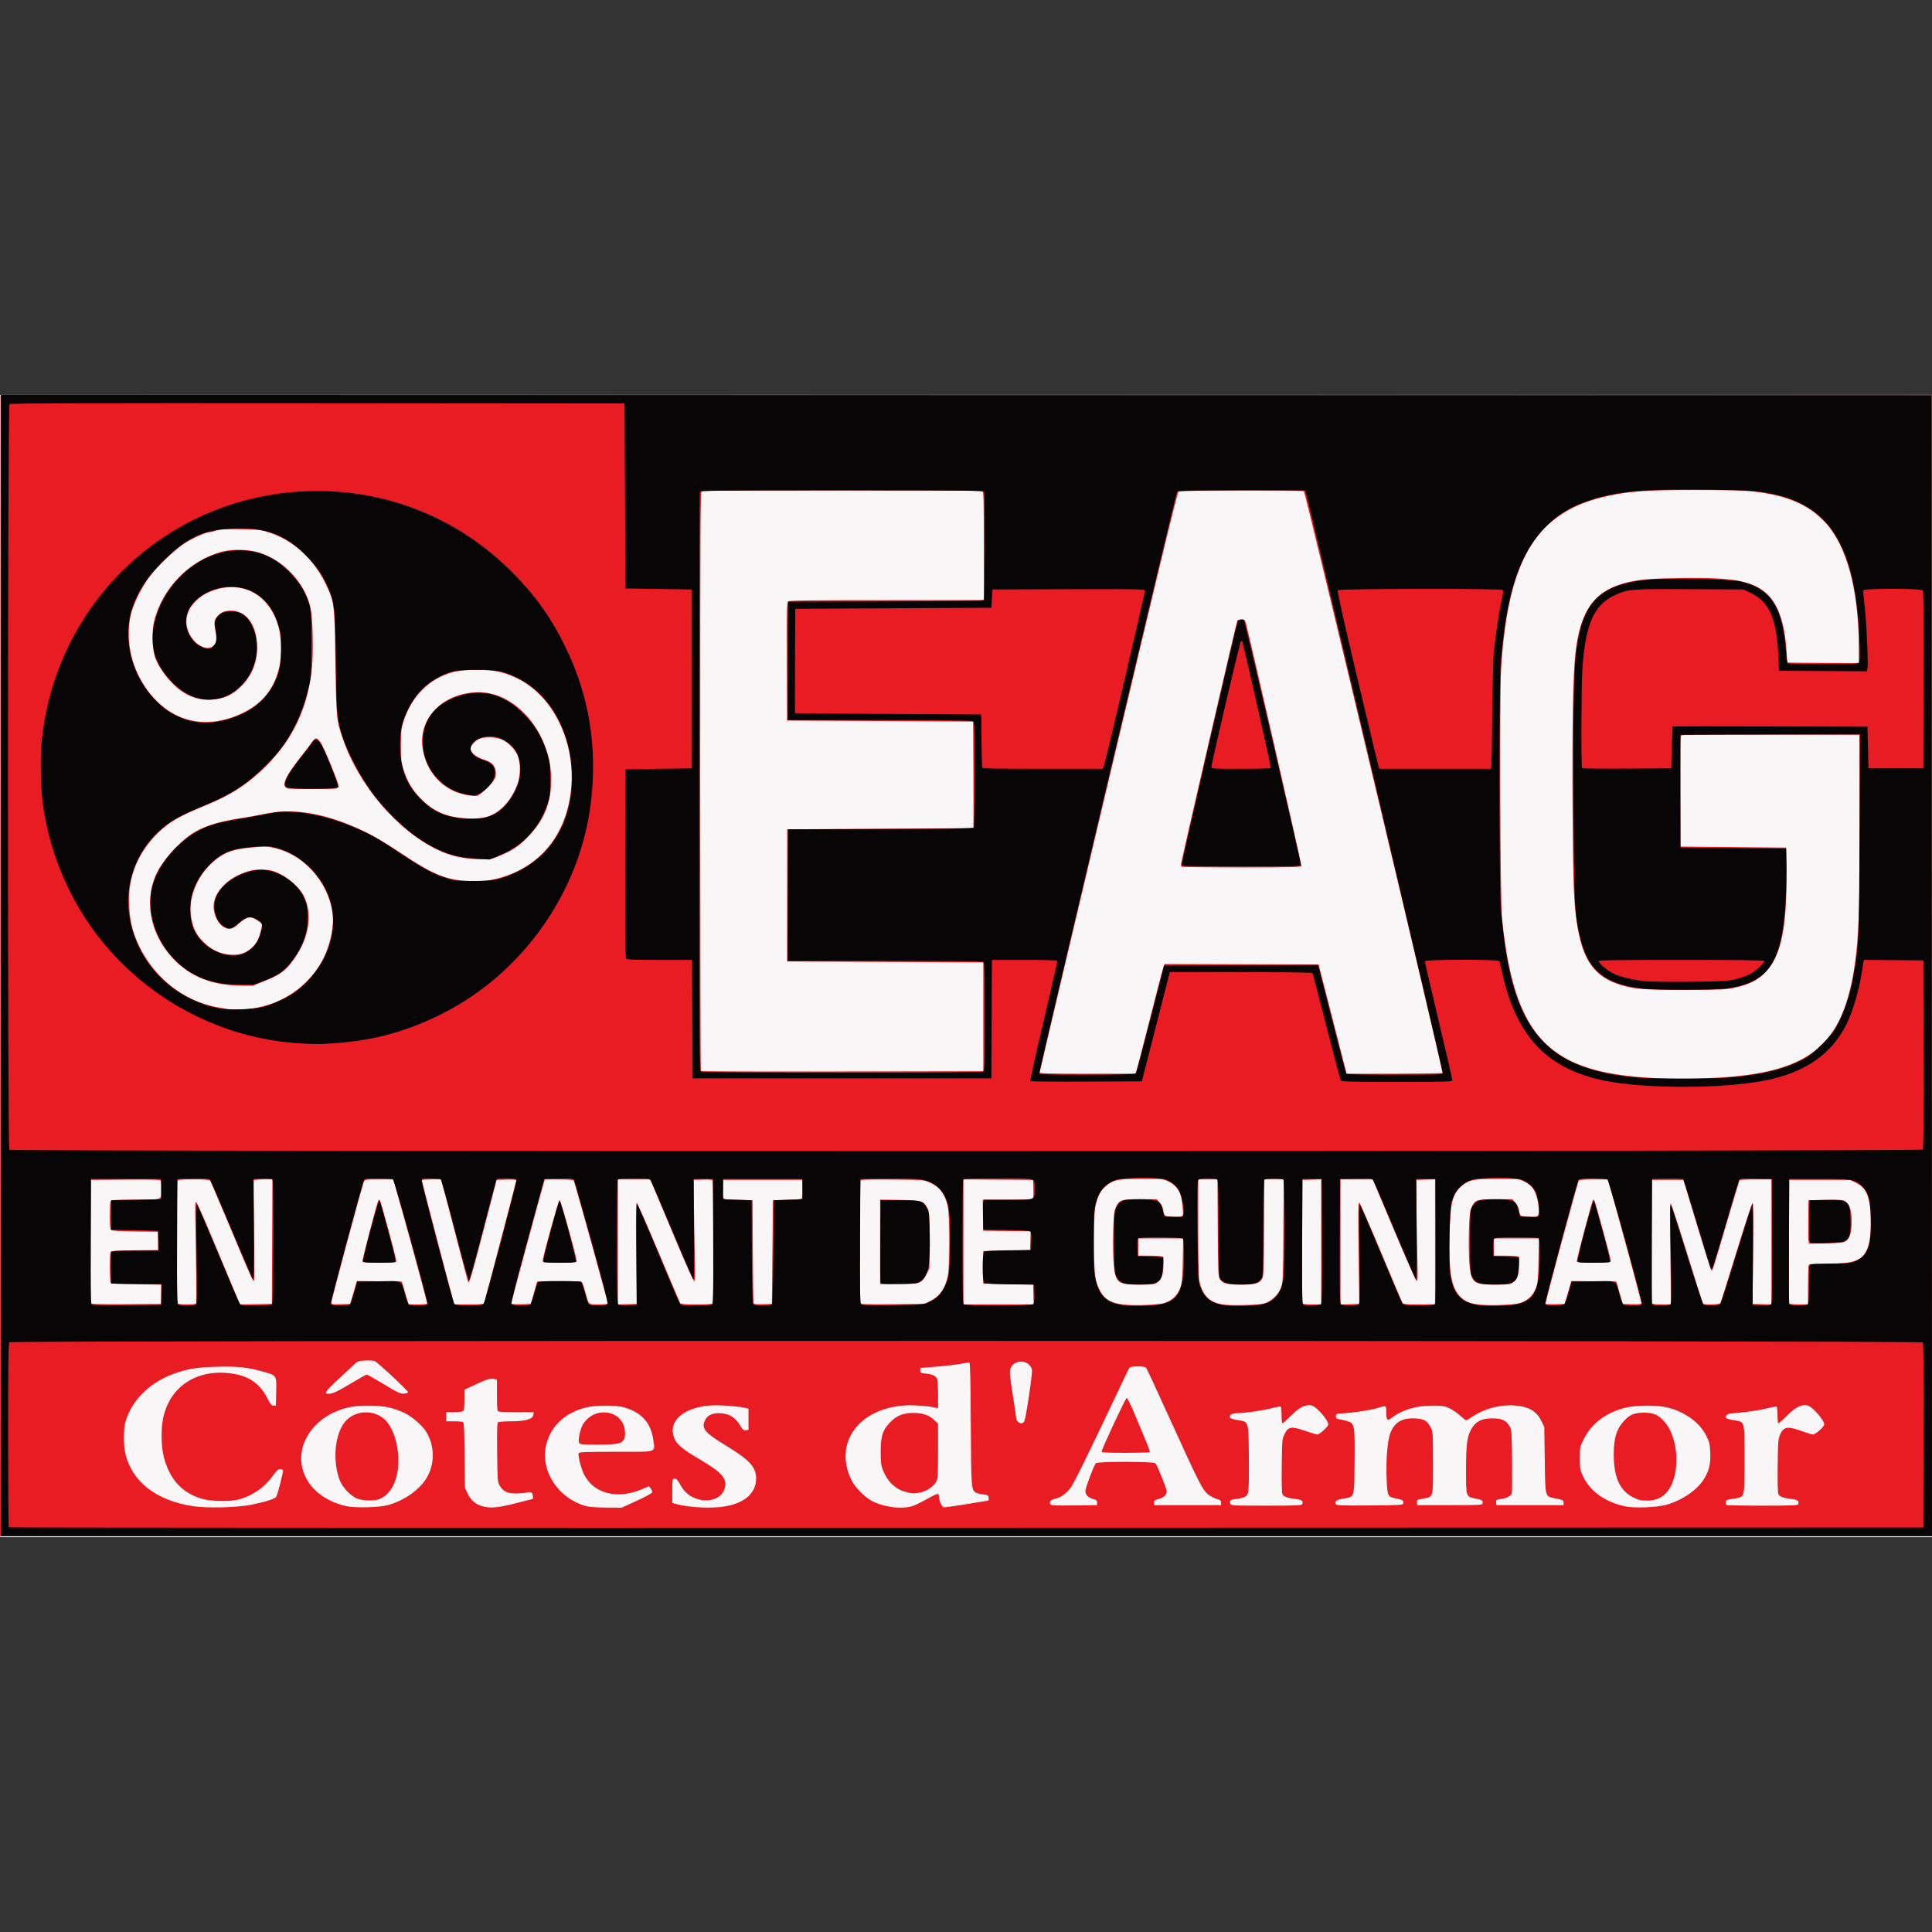
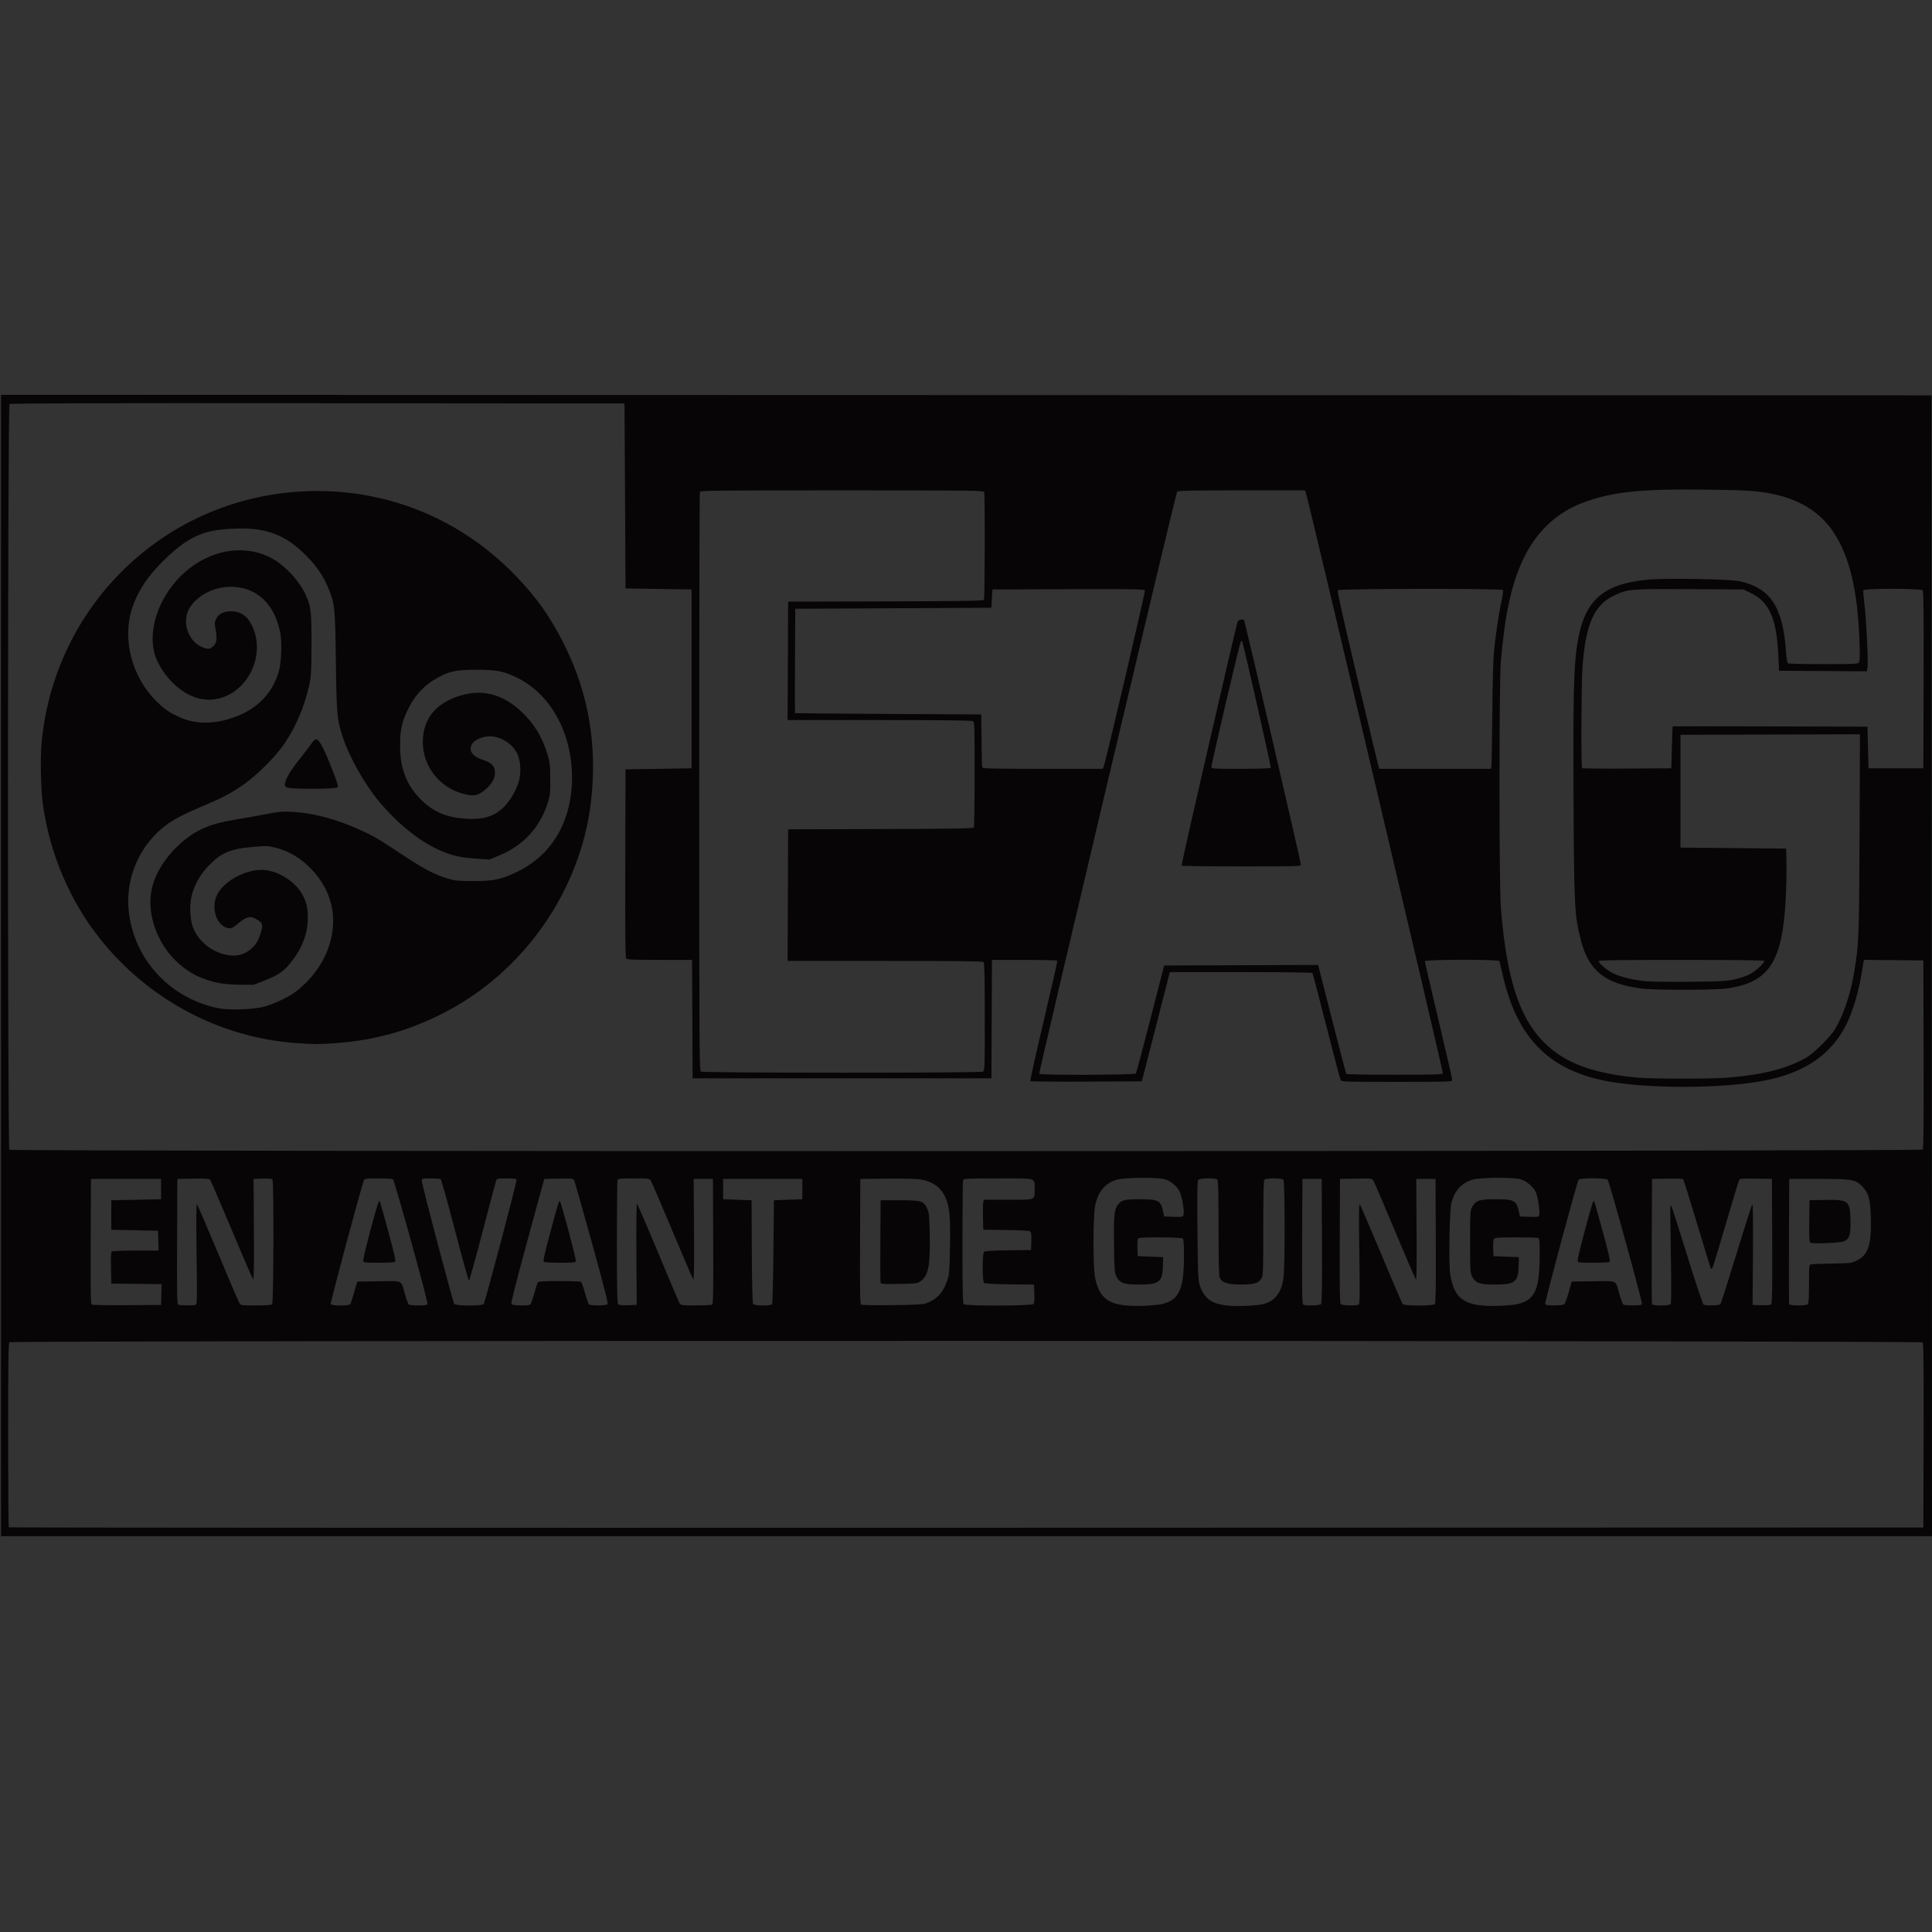
<svg xmlns="http://www.w3.org/2000/svg" id="svg6311" version="1.1" viewBox="0 0 670.632 670.632" height="670.632mm" width="670.632mm">
  <rect x="0" y="0" width="670.632" height="670.632" fill="#333333" stroke="none" />
  <defs id="defs6305" />
  <g transform="translate(176.566,316.734)" id="layer1">
    <g transform="translate(41.577,-165.025)" id="g6324">
-       <path id="path6330" d="M -218.143,183.607 V -14.654 H 117.173 452.488 V 183.607 381.868 H 117.173 -218.143 Z" style="fill:#f8f6f6;stroke-width:0.353" />
-       <path id="path6328" d="m -218.055,183.519 0.088,-197.997 335.227,-0.088 335.227,-0.088 V 183.431 381.515 H 117.172 -218.143 Z m 87.147,187.092 c 5.125,-1.034 8.289,-2.047 8.675,-2.778 0.571,-1.082 2.54,-8.922 2.327,-9.266 -0.114,-0.184 -0.58,-0.335 -1.037,-0.335 -0.618,0 -1.244,0.579 -2.444,2.262 -2.964,4.153 -7.394,7.192 -12.206,8.372 -2.724,0.668 -9.144,0.56 -11.994,-0.202 -5.511,-1.473 -9.531,-4.757 -11.925,-9.74 -1.793,-3.733 -2.541,-7.341 -2.533,-12.23 0.008,-4.752 0.674,-7.993 2.341,-11.392 3.483,-7.101 10.91,-11.047 19.702,-10.47 7.375,0.484 11.752,3.107 14.621,8.76 1.086,2.14 1.463,2.591 2.166,2.591 h 0.851 l 0.098,-4.787 c 0.116,-5.7 0.165,-5.619 -4.121,-6.865 -5.57,-1.619 -9.385,-2.038 -16.564,-1.819 -6.66,0.204 -9.331,0.603 -13.808,2.063 -8.923,2.91 -15.583,9.26 -17.814,16.984 -0.751,2.601 -0.754,8.441 -0.005,11.358 2.485,9.68 10.593,15.941 23.287,17.982 4.765,0.766 15.431,0.511 20.384,-0.488 z m 47.35,0.144 c 5.65,-1.538 11.004,-5.272 13.479,-9.4 2.818,-4.7 2.89,-10.611 0.19,-15.571 -1.241,-2.28 -4.807,-5.517 -7.579,-6.881 -4,-1.967 -7.293,-2.679 -12.439,-2.688 -4.954,-0.009 -7.531,0.414 -11.113,1.821 -8.44,3.316 -13.654,11.186 -12.405,18.724 1.172,7.071 7.02,12.461 15.58,14.36 2.988,0.663 11.29,0.451 14.287,-0.365 z m -10.405,-2.202 c -2.297,-0.811 -5.327,-3.959 -6.292,-6.539 -2.51,-6.708 -1.677,-15.867 1.833,-20.15 3.23,-3.942 9.609,-4.455 13.542,-1.088 2.994,2.563 5.01,8.372 5.021,14.472 0.013,6.688 -2.428,11.659 -6.576,13.392 -1.63,0.681 -5.476,0.637 -7.527,-0.087 z m 54.855,1.545 5.997,-1.521 -0.074,-0.998 c -0.096,-1.293 -0.586,-1.563 -2.166,-1.196 -0.708,0.165 -2.415,0.303 -3.793,0.308 -2.893,0.01 -4.366,-0.732 -5.589,-2.815 -0.678,-1.154 -0.732,-1.888 -0.833,-11.431 -0.086,-8.104 -0.014,-10.257 0.353,-10.49 0.254,-0.161 2.287,-0.295 4.518,-0.298 4.976,-0.007 7.513,-0.752 7.696,-2.26 l 0.112,-0.92 h -5.815 c -3.198,0 -6.067,-0.096 -6.373,-0.214 -0.475,-0.182 -0.558,-1.018 -0.558,-5.638 v -5.424 l -0.895,-0.225 c -1.338,-0.336 -2.434,-0.015 -6.602,1.933 l -3.792,1.772 v 3.474 c 0,2.232 -0.151,3.626 -0.423,3.898 -0.257,0.257 -1.505,0.423 -3.175,0.423 h -2.752 v 1.587 1.587 l 2.734,0.005 c 1.504,0.004 2.922,0.125 3.152,0.271 0.304,0.193 0.448,3.342 0.529,11.548 l 0.111,11.282 0.928,1.978 c 1.081,2.305 2.8,3.767 5.183,4.409 2.853,0.768 5.211,0.554 11.529,-1.048 z m 42.003,-0.858 c 3.076,-1.401 5.309,-2.624 5.37,-2.941 0.058,-0.299 -0.181,-0.896 -0.53,-1.327 l -0.635,-0.784 -2.481,1.056 c -8.361,3.558 -16.435,1.581 -19.871,-4.865 -1.138,-2.135 -2.355,-6.777 -2.012,-7.671 0.147,-0.384 2.583,-0.473 12.88,-0.473 14.729,0 13.583,0.339 13.055,-3.861 -0.76,-6.052 -3.92,-9.685 -10.033,-11.534 -2.812,-0.851 -9.897,-0.852 -13.37,-0.003 -7.66,1.873 -12.88,7.119 -14.038,14.108 -1.433,8.648 4.82,17.623 14.041,20.155 1.058,0.291 3.782,0.486 7.042,0.505 l 5.316,0.031 z m -19.934,-19.978 c -0.495,-0.596 -0.065,-3.427 0.877,-5.783 0.848,-2.118 3.296,-4.158 5.614,-4.677 5.113,-1.144 9.364,2.006 9.364,6.94 0,3.533 -1.157,4.019 -9.57,4.022 -4.657,0 -5.952,-0.102 -6.284,-0.502 z m 51.013,21.85 c 6.674,-1.272 10.35,-4.705 10.35,-9.668 0,-3.888 -2.339,-6.434 -10.407,-11.328 -7.297,-4.427 -8.575,-5.902 -7.447,-8.601 0.744,-1.78 2.389,-2.681 4.901,-2.683 3.412,-0.004 5.705,1.367 7.561,4.516 0.74,1.256 1.055,1.5 1.821,1.411 l 0.925,-0.107 v -3.679 -3.679 l -1.002,-0.268 c -2.202,-0.589 -9.323,-1.098 -12.257,-0.877 -9.716,0.733 -15.046,5.779 -12.358,11.697 0.905,1.992 2.933,3.623 8.86,7.125 7.964,4.705 9.687,6.887 8.302,10.513 -1.124,2.943 -5.132,4.35 -9.102,3.196 -2.747,-0.799 -4.753,-2.438 -6.095,-4.98 -0.89,-1.686 -1.288,-2.115 -1.962,-2.115 -0.845,0 -0.846,0.004 -0.846,4.208 v 4.208 l 1.058,0.296 c 4.841,1.353 12.921,1.726 17.696,0.816 z m 65.105,-0.206 c 1.026,-0.403 3.252,-1.525 4.947,-2.493 1.695,-0.968 3.243,-1.661 3.44,-1.54 0.197,0.122 0.358,0.614 0.358,1.093 0,1.171 0.909,3.284 1.512,3.516 0.267,0.103 3.833,-0.376 7.924,-1.063 4.091,-0.687 7.541,-1.25 7.668,-1.25 0.126,0 0.179,-0.437 0.118,-0.97 -0.102,-0.884 -0.269,-0.987 -1.876,-1.16 -0.97,-0.104 -2.104,-0.379 -2.521,-0.61 -1.651,-0.917 -1.688,-1.403 -1.81,-23.983 -0.083,-15.403 -0.224,-21.255 -0.51,-21.255 -0.218,0 -1.682,0.241 -3.254,0.536 -1.572,0.295 -5.315,0.731 -8.318,0.97 l -5.459,0.434 v 0.882 c 0,0.811 0.156,0.897 1.94,1.069 2.166,0.209 3.335,0.734 3.872,1.738 0.198,0.371 0.361,2.846 0.361,5.501 v 4.827 l -0.794,-0.214 c -2.136,-0.577 -7.498,-0.989 -10.495,-0.806 -16.301,0.994 -25.023,13.033 -18.783,25.923 1.174,2.424 4.539,5.876 7.036,7.217 4.28,2.298 11.038,3.054 14.644,1.638 z m -2.897,-4.773 c -3.557,-0.954 -6.249,-3.532 -7.823,-7.493 -0.673,-1.693 -0.793,-2.659 -0.793,-6.404 0,-5.523 0.715,-7.667 3.478,-10.43 2.23,-2.23 4.529,-3.093 8.119,-3.048 3.125,0.039 5.29,0.799 6.984,2.453 l 1.323,1.291 -10e-4,9.542 c -0.001,8.86 -0.051,9.623 -0.694,10.677 -0.982,1.611 -3.277,3.159 -5.337,3.601 -2.223,0.477 -2.86,0.454 -5.256,-0.189 z m 264.221,4.461 c 5.661,-1.644 10.843,-5.277 13.108,-9.191 1.681,-2.904 2.164,-5.014 2.012,-8.788 -0.122,-3.028 -0.278,-3.717 -1.319,-5.833 -2.315,-4.702 -7.386,-8.405 -13.615,-9.944 -3.429,-0.847 -10.361,-0.846 -14.111,0.002 -6.828,1.544 -12.149,5.475 -14.85,10.968 -1.35,2.747 -1.378,2.883 -1.378,6.703 0,3.636 0.074,4.053 1.097,6.192 2.534,5.295 7.399,8.815 14.425,10.435 3.209,0.74 11.24,0.442 14.631,-0.543 z m -11.574,-2.51 c -4.728,-2.363 -6.844,-7.052 -6.807,-15.087 0.025,-5.547 0.958,-8.598 3.482,-11.392 2.035,-2.253 3.664,-2.94 6.971,-2.94 3.333,0 4.935,0.686 7.037,3.012 5.455,6.038 5.744,19.771 0.526,24.989 -1.786,1.786 -3.619,2.485 -6.537,2.494 -2.096,0.006 -2.853,-0.168 -4.673,-1.077 z m -186.148,1.802 c 0,-0.7 -0.252,-0.942 -1.288,-1.235 -1.824,-0.516 -2.769,-1.487 -2.769,-2.844 0,-1.058 2.852,-8.62 3.622,-9.603 0.508,-0.649 20.119,-0.636 20.659,0.014 0.749,0.902 3.942,8.802 3.942,9.752 0,1.238 -1.07,2.215 -2.941,2.686 -1.223,0.308 -1.468,0.514 -1.468,1.235 v 0.865 h 11.642 11.642 v -0.87 c 0,-0.732 -0.257,-0.943 -1.617,-1.327 -0.889,-0.251 -2.293,-1.036 -3.12,-1.743 -1.798,-1.539 -3.259,-4.466 -13.789,-27.633 -3.925,-8.634 -7.295,-15.897 -7.489,-16.14 -0.224,-0.28 -1.289,-0.441 -2.913,-0.441 -1.635,0 -2.68,0.159 -2.892,0.441 -0.183,0.243 -2.607,5.283 -5.388,11.201 -2.78,5.918 -7.237,15.215 -9.904,20.659 -4.387,8.958 -5.02,10.054 -6.648,11.518 -1.277,1.148 -2.321,1.743 -3.592,2.048 -1.808,0.434 -2.338,0.958 -1.961,1.941 0.177,0.461 1.321,0.523 8.24,0.441 l 8.034,-0.095 v -0.871 z m 1.587,-17.735 c 0,-0.841 8.294,-18.601 8.69,-18.607 0.22,-0.003 1.287,2.098 2.372,4.668 4.838,11.462 5.796,13.859 5.642,14.109 -0.091,0.147 -3.886,0.267 -8.434,0.267 -6.345,0 -8.269,-0.102 -8.269,-0.438 z m 69.625,18.253 c 0.412,-1.073 -0.167,-1.542 -2.185,-1.77 -2.804,-0.317 -4.236,-0.818 -4.673,-1.635 -0.247,-0.462 -0.337,-3.863 -0.262,-9.938 0.111,-9.034 0.133,-9.274 0.996,-10.999 1.299,-2.598 2.298,-2.754 7.081,-1.102 2.037,0.703 3.953,1.279 4.259,1.279 0.803,0 3.83,-2.77 3.83,-3.505 0,-1.475 -4.143,-6.22 -5.736,-6.57 -2.155,-0.473 -4.122,0.479 -7.095,3.433 -1.527,1.518 -2.916,2.76 -3.087,2.76 -0.171,0 -0.31,-1.261 -0.31,-2.801 0,-1.541 -0.149,-2.893 -0.331,-3.006 -0.182,-0.112 -1.492,0.118 -2.91,0.513 -2.853,0.793 -9.607,1.767 -12.256,1.767 -1.764,0 -2.738,0.621 -2.391,1.525 0.105,0.273 1.204,0.645 2.573,0.872 4.039,0.669 3.831,-0.005 3.96,12.87 0.072,7.178 -0.023,11.467 -0.271,12.313 -0.416,1.416 -1.148,1.792 -4.328,2.222 -1.84,0.249 -2.192,0.551 -1.859,1.599 0.217,0.684 0.551,0.702 12.509,0.702 10.595,0 12.314,-0.073 12.489,-0.529 z m 35.09,-0.302 c 0.181,-0.938 -0.247,-1.228 -2.419,-1.64 -3.014,-0.572 -3.12,-0.783 -3.376,-6.706 -0.278,-6.442 0.254,-13.254 1.242,-15.893 1.44,-3.85 4.079,-5.444 8.631,-5.214 3.13,0.158 4.225,0.79 5.419,3.128 0.772,1.511 0.794,1.849 0.794,12.36 0,12.426 0.224,11.627 -3.458,12.345 -2.098,0.409 -2.217,0.486 -2.117,1.354 l 0.107,0.921 h 11.284 c 10.712,0 11.29,-0.033 11.41,-0.655 0.181,-0.938 -0.247,-1.228 -2.419,-1.64 -3.386,-0.642 -3.343,-0.514 -3.332,-9.974 0.01,-8.592 0.319,-11.175 1.651,-13.798 1.554,-3.06 4.081,-4.279 8.364,-4.037 2.783,0.157 3.967,0.802 5.144,2.801 0.656,1.113 0.713,1.942 0.814,11.767 0.059,5.813 0.017,10.93 -0.093,11.371 -0.248,0.989 -1.597,1.704 -3.828,2.028 -1.582,0.23 -1.689,0.311 -1.587,1.192 l 0.109,0.945 h 11.642 11.642 v -0.882 c 0,-0.811 -0.206,-0.925 -2.553,-1.411 -4.03,-0.835 -3.769,0.041 -3.973,-13.329 l -0.176,-11.541 -0.993,-2.021 c -1.729,-3.522 -4.413,-5.069 -9.414,-5.427 -4.821,-0.346 -10.319,1.089 -14.287,3.728 -1.164,0.774 -2.259,1.412 -2.433,1.418 -0.174,0.006 -1.092,-0.716 -2.04,-1.602 -0.948,-0.887 -2.631,-2.036 -3.741,-2.553 -1.828,-0.853 -2.398,-0.939 -6.074,-0.924 -5.65,0.024 -10.361,1.458 -14.061,4.28 -1.48,1.129 -1.801,0.756 -1.808,-2.101 -0.006,-2.331 0.042,-2.311 -3.126,-1.318 -2.224,0.697 -8.688,1.656 -12.402,1.839 -1.809,0.089 -1.94,0.156 -1.94,0.978 0,0.784 0.196,0.915 1.764,1.177 0.97,0.162 2.272,0.513 2.893,0.78 1.793,0.77 1.947,1.968 1.812,14.121 -0.139,12.488 0.061,11.843 -3.878,12.507 -2.458,0.415 -3.053,0.852 -2.637,1.936 0.178,0.464 1.711,0.522 11.763,0.441 10.939,-0.088 11.565,-0.128 11.684,-0.748 z m 137.065,0.302 c 0.412,-1.073 -0.167,-1.542 -2.185,-1.77 -2.804,-0.317 -4.236,-0.818 -4.673,-1.635 -0.247,-0.462 -0.337,-3.863 -0.262,-9.938 0.106,-8.632 0.165,-9.345 0.889,-10.913 1.256,-2.72 2.629,-2.878 7.981,-0.92 1.517,0.555 3.042,1.009 3.39,1.009 0.861,0 3.906,-2.732 3.906,-3.505 0,-1.475 -4.143,-6.22 -5.736,-6.57 -2.155,-0.473 -4.122,0.479 -7.095,3.433 -1.527,1.518 -2.916,2.76 -3.087,2.76 -0.171,0 -0.31,-1.261 -0.31,-2.801 0,-1.541 -0.138,-2.886 -0.306,-2.99 -0.168,-0.104 -1.795,0.188 -3.616,0.648 -2.823,0.713 -7.587,1.377 -12.271,1.708 -1.282,0.091 -2.219,1.043 -1.615,1.642 0.19,0.188 1.369,0.506 2.62,0.707 3.93,0.63 3.722,-0.128 3.722,13.611 0,13.728 0.203,12.98 -3.697,13.608 -1.237,0.199 -2.38,0.443 -2.54,0.542 -0.348,0.215 -0.386,1.336 -0.055,1.667 0.129,0.129 5.748,0.235 12.486,0.235 10.564,0 12.279,-0.073 12.454,-0.529 z M 137.447,341.563 c 0.616,-1.494 2.853,-16.657 2.625,-17.796 -0.712,-3.562 -6.32,-3.852 -7.452,-0.385 -0.368,1.128 -0.258,2.397 0.794,9.134 0.672,4.303 1.221,8.029 1.221,8.279 0,0.68 1.015,1.563 1.797,1.563 0.381,0 0.834,-0.354 1.015,-0.794 z M -96.559,328.647 c 2.939,-1.773 5.507,-3.223 5.708,-3.223 0.201,0 2.876,1.512 5.946,3.36 4.894,2.946 5.755,3.348 6.992,3.263 0.788,-0.054 1.411,-0.279 1.411,-0.51 0,-0.533 -10.615,-10.429 -11.601,-10.815 -0.411,-0.161 -1.884,-0.238 -3.274,-0.171 -2.519,0.121 -2.534,0.128 -4.586,2.058 -1.132,1.065 -3.702,3.474 -5.71,5.352 -3.904,3.654 -4.2,4.371 -1.683,4.078 1.017,-0.118 3.059,-1.138 6.796,-3.392 z M 186.074,300.572 c 2.519,-0.79 4.431,-2.584 5.41,-5.073 0.707,-1.799 0.801,-2.775 0.932,-9.674 l 0.145,-7.673 h -7.796 -7.796 v 2.999 2.999 l 3.969,0.005 c 2.183,0.003 4.188,0.144 4.456,0.314 0.373,0.236 0.45,1 0.33,3.258 -0.176,3.284 -0.69,4.648 -2.166,5.74 -0.905,0.669 -1.476,0.737 -6.174,0.737 -7.614,0 -8.318,-0.566 -8.954,-7.19 -0.198,-2.06 -0.274,-6.95 -0.17,-10.867 0.162,-6.061 0.294,-7.357 0.889,-8.701 1.18,-2.668 1.786,-2.874 8.45,-2.874 h 5.777 l 1.011,1.131 c 0.557,0.623 1.107,1.732 1.225,2.469 0.355,2.215 0.561,2.386 3.024,2.504 1.235,0.059 2.631,0.01 3.101,-0.108 0.841,-0.211 0.852,-0.264 0.646,-3.106 -0.362,-5.003 -1.66,-7.436 -4.787,-8.972 -1.976,-0.97 -2.017,-0.975 -9.393,-0.975 -8.406,0 -9.894,0.3 -12.486,2.519 -1.756,1.503 -2.656,3.159 -3.469,6.381 -0.5,1.98 -0.604,4.169 -0.611,12.796 -0.009,11.073 0.205,13.143 1.695,16.367 2.174,4.707 5.401,5.932 15.048,5.714 4.134,-0.093 6.364,-0.302 7.694,-0.719 z m 35.145,-0.026 c 2.215,-0.805 4.483,-3.06 5.338,-5.309 0.609,-1.602 0.671,-3.159 0.779,-19.644 l 0.117,-17.903 h -3.356 -3.356 l -0.101,16.845 c -0.093,15.537 -0.15,16.918 -0.736,17.78 -1.036,1.525 -2.438,1.888 -7.303,1.888 -4.865,0 -6.267,-0.362 -7.303,-1.888 -0.585,-0.862 -0.642,-2.243 -0.736,-17.78 l -0.101,-16.845 h -3.338 -3.338 v 16.516 c 0,10.407 0.142,17.285 0.384,18.595 0.716,3.873 2.59,6.486 5.438,7.581 2.187,0.841 4.045,1.011 9.876,0.906 4.678,-0.085 6.38,-0.248 7.737,-0.741 z m 88.327,0.026 c 2.519,-0.79 4.431,-2.584 5.41,-5.073 0.707,-1.799 0.801,-2.775 0.932,-9.674 l 0.145,-7.673 h -7.796 -7.796 v 2.999 2.999 l 3.969,0.005 c 2.183,0.003 4.188,0.144 4.456,0.314 0.373,0.236 0.45,1 0.33,3.258 -0.176,3.284 -0.69,4.648 -2.166,5.74 -0.905,0.669 -1.476,0.737 -6.174,0.737 -7.666,0 -8.341,-0.556 -8.955,-7.375 -0.194,-2.153 -0.262,-7.053 -0.152,-10.888 0.168,-5.849 0.311,-7.225 0.886,-8.525 1.166,-2.636 1.785,-2.845 8.437,-2.845 h 5.777 l 1.011,1.131 c 0.557,0.623 1.107,1.732 1.225,2.469 0.355,2.215 0.561,2.386 3.024,2.504 3.657,0.174 3.855,0.054 3.855,-2.333 0,-2.658 -0.861,-5.908 -2.002,-7.56 -0.572,-0.828 -1.649,-1.682 -2.894,-2.293 -1.974,-0.969 -2.017,-0.974 -9.391,-0.974 -8.406,0 -9.894,0.3 -12.486,2.519 -3.126,2.676 -3.888,5.669 -4.161,16.354 -0.33,12.901 0.534,18.475 3.346,21.588 2.547,2.82 5.311,3.499 13.478,3.315 4.134,-0.093 6.364,-0.302 7.694,-0.719 z m -471.773,-3.017 v -3.351 l -8.626,-0.095 c -6.361,-0.07 -8.699,-0.209 -8.902,-0.529 -0.36,-0.566 -0.36,-10.18 -2.3e-4,-10.746 0.202,-0.318 2.435,-0.46 8.373,-0.529 l 8.097,-0.095 v -3.175 -3.175 l -7.91,-0.095 c -5.11,-0.061 -8.076,-0.233 -8.378,-0.484 -0.345,-0.286 -0.469,-1.579 -0.469,-4.903 0,-2.483 0.096,-4.765 0.214,-5.072 0.187,-0.487 1.265,-0.558 8.441,-0.558 9.747,0 9.339,0.159 9.331,-3.641 -0.003,-1.393 -0.133,-2.733 -0.288,-2.978 -0.221,-0.348 -2.912,-0.425 -12.254,-0.353 l -11.971,0.093 -0.091,21.167 c -0.05,11.642 -0.015,21.367 0.079,21.612 0.134,0.35 2.778,0.426 12.262,0.353 l 12.092,-0.093 z m 12.201,3.087 c 0.096,-1.403 -0.066,-17.38 -0.26,-25.623 -0.181,-7.701 -0.137,-9.63 0.218,-9.512 0.245,0.082 2.889,6.016 5.876,13.188 2.987,7.172 6.32,15.147 7.407,17.722 l 1.976,4.683 5.517,-0.097 5.517,-0.097 0.091,-21.608 0.091,-21.608 h -3.157 c -1.736,0 -3.242,0.138 -3.346,0.306 -0.104,0.168 -0.051,7.987 0.118,17.374 0.169,9.387 0.179,17.205 0.022,17.373 -0.409,0.437 -0.616,-0.021 -8.118,-17.944 -3.736,-8.925 -6.948,-16.426 -7.138,-16.669 -0.249,-0.318 -1.842,-0.441 -5.733,-0.441 -4.587,0 -5.419,0.083 -5.601,0.558 -0.28,0.729 -0.28,41.547 0,42.276 0.173,0.451 0.816,0.558 3.351,0.558 2.259,0 3.146,-0.124 3.167,-0.441 z m 54.006,-1.676 c 0.325,-1.067 0.846,-2.856 1.158,-3.975 l 0.568,-2.035 7.808,0.095 7.808,0.095 0.269,0.882 c 0.148,0.485 0.682,2.271 1.187,3.969 l 0.918,3.087 h 3.143 c 1.729,0 3.217,-0.12 3.307,-0.266 0.126,-0.204 -8.131,-30.504 -11.248,-41.274 l -0.536,-1.852 h -4.937 c -4.784,0 -4.947,0.025 -5.274,0.794 -0.557,1.309 -11.289,41.163 -11.289,41.922 0,0.658 0.207,0.696 3.263,0.601 l 3.263,-0.101 z m 3.651,-12.687 c -0.201,-0.325 5.248,-21.085 5.636,-21.474 0.104,-0.104 0.321,-0.04 0.482,0.141 0.345,0.387 5.692,20.174 5.692,21.065 0,0.55 -0.548,0.607 -5.8,0.607 -3.336,0 -5.889,-0.144 -6.01,-0.34 z m 42.293,14.186 c 0.534,-1.721 11.145,-42.122 11.145,-42.435 0,-0.233 -1.231,-0.329 -3.413,-0.264 l -3.413,0.101 -4.546,17.462 c -4.14,15.901 -4.894,18.438 -5.342,17.968 -0.08,-0.084 -2.076,-7.614 -4.435,-16.733 -2.359,-9.119 -4.451,-17.096 -4.65,-17.727 l -0.361,-1.147 h -3.324 c -1.828,0 -3.324,0.135 -3.324,0.299 0,0.309 9.837,37.943 10.779,41.241 l 0.529,1.852 h 5.082 c 4.531,0 5.102,-0.067 5.273,-0.617 z m 17.285,-3.44 1.092,-3.881 7.624,-0.095 c 5.833,-0.073 7.707,0.01 7.976,0.353 0.193,0.246 0.709,1.797 1.145,3.446 1.181,4.46 0.933,4.233 4.61,4.233 2.351,0 3.163,-0.117 3.163,-0.456 0,-0.58 -11.527,-42.112 -11.819,-42.584 -0.127,-0.206 -2.242,-0.351 -5.108,-0.351 h -4.891 l -0.365,1.147 c -0.701,2.202 -11.331,41.49 -11.331,41.879 0,0.267 1.083,0.36 3.406,0.291 l 3.406,-0.101 z m 3.041,-11.201 c 0.013,-1.341 5.436,-20.837 5.832,-20.968 0.419,-0.138 6.274,20.931 5.958,21.442 -0.109,0.176 -2.808,0.32 -5.998,0.32 -5.782,0 -5.8,-0.002 -5.792,-0.794 z m 32.624,11.024 c 0,-2.231 -0.079,-10.129 -0.176,-17.549 -0.116,-8.864 -0.055,-13.507 0.176,-13.534 0.194,-0.023 3.607,7.718 7.585,17.201 3.978,9.483 7.36,17.438 7.517,17.679 0.206,0.316 1.785,0.437 5.695,0.437 4.607,0 5.441,-0.083 5.624,-0.558 0.327,-0.853 0.244,-41.887 -0.086,-42.407 -0.209,-0.33 -1.155,-0.427 -3.426,-0.353 l -3.137,0.103 0.083,8.643 c 0.046,4.754 0.184,12.672 0.307,17.597 0.189,7.542 0.147,8.928 -0.265,8.791 -0.269,-0.09 -2.983,-6.103 -6.033,-13.364 -3.049,-7.26 -6.36,-15.145 -7.358,-17.522 L 7.564,257.69 H 1.955 -3.654 v 21.709 21.709 l 3.263,-0.101 3.263,-0.101 z m 47.096,-13.935 0.176,-17.992 4.739,-0.099 c 2.84,-0.059 4.93,-0.258 5.216,-0.495 0.349,-0.29 0.45,-1.21 0.376,-3.429 l -0.101,-3.033 H 46.617 32.859 l -0.101,3.253 c -0.121,3.874 -0.576,3.589 5.922,3.716 l 4.41,0.086 0.088,17.639 c 0.048,9.701 0.165,17.844 0.259,18.094 0.126,0.335 0.987,0.428 3.263,0.353 l 3.093,-0.102 z m 54.745,17.007 c 3.285,-1.613 5.212,-4.338 6.13,-8.666 0.72,-3.395 0.702,-21.236 -0.024,-24.315 -0.997,-4.229 -2.762,-6.564 -6.168,-8.162 -1.938,-0.909 -1.967,-0.911 -12.843,-1.023 -8.723,-0.089 -10.96,-0.019 -11.195,0.353 -0.339,0.535 -0.419,41.562 -0.083,42.438 0.201,0.525 1.274,0.57 11.201,0.47 l 10.978,-0.111 z M 87.363,279.365 v -14.661 l 6.854,0.109 c 7.637,0.122 8.048,0.242 9.55,2.792 0.66,1.121 0.706,1.832 0.706,11.101 v 9.903 l -1.058,2.054 c -1.633,3.17 -2.198,3.364 -9.784,3.364 h -6.267 z m 53.194,18.277 -0.101,-3.44 -8.643,-0.176 -8.643,-0.176 v -5.644 -5.644 l 8.114,-0.176 8.114,-0.176 0.101,-3.257 0.101,-3.257 -8.215,-0.095 -8.215,-0.095 -0.097,-5.38 -0.097,-5.38 8.388,-0.005 c 4.613,-0.003 8.593,-0.135 8.843,-0.294 0.33,-0.209 0.427,-1.156 0.353,-3.434 l -0.103,-3.145 -12.083,-0.093 -12.083,-0.093 v 21.7 21.7 h 12.184 12.184 z m 99.912,-18.269 v -21.709 l -3.263,0.101 -3.263,0.101 -0.091,21.167 c -0.05,11.642 -0.015,21.365 0.077,21.608 0.118,0.308 1.131,0.441 3.355,0.441 h 3.186 z m 13.053,7.951 c -0.244,-18.785 -0.225,-21.504 0.153,-21.606 0.181,-0.049 3.533,7.597 7.449,16.992 3.916,9.395 7.301,17.372 7.523,17.727 0.363,0.581 0.954,0.646 5.868,0.646 h 5.465 v -21.709 -21.709 l -3.263,0.101 -3.263,0.101 0.096,10.054 c 0.053,5.53 0.192,13.448 0.309,17.595 0.179,6.313 0.134,7.515 -0.272,7.382 -0.267,-0.087 -3.803,-8.045 -7.857,-17.683 l -7.372,-17.524 h -5.593 -5.593 v 21.709 21.709 l 3.263,-0.101 3.263,-0.101 z m 72.028,11.642 c 0.325,-1.067 0.846,-2.856 1.158,-3.975 l 0.568,-2.035 7.826,0.095 7.826,0.095 1.104,3.881 1.104,3.881 3.109,0.103 c 1.71,0.057 3.227,-0.023 3.371,-0.176 0.196,-0.209 -8.111,-30.942 -11.303,-41.819 l -0.388,-1.323 h -4.904 c -3.125,0 -4.989,0.138 -5.139,0.38 -0.428,0.693 -11.717,42.477 -11.552,42.76 0.089,0.153 1.617,0.232 3.396,0.176 l 3.234,-0.101 z m 3.633,-12.788 c -0.162,-0.436 5.259,-20.977 5.636,-21.354 0.107,-0.107 0.298,-0.092 0.424,0.034 0.301,0.301 5.768,20.341 5.768,21.143 0,0.564 -0.51,0.618 -5.832,0.618 -4.343,0 -5.874,-0.113 -5.996,-0.441 z m 32.473,-2.822 c -0.191,-13.316 -0.154,-17.631 0.15,-17.341 0.222,0.213 2.787,8.061 5.7,17.441 2.913,9.38 5.376,17.183 5.473,17.341 0.296,0.478 5.701,0.343 6.023,-0.151 0.157,-0.24 2.667,-8.186 5.577,-17.658 2.91,-9.472 5.45,-17.212 5.644,-17.201 0.232,0.013 0.292,4.819 0.176,14.042 -0.097,7.712 -0.176,15.609 -0.176,17.549 v 3.528 l 3.263,0.101 3.263,0.101 v -21.709 -21.709 h -5.447 c -2.996,0 -5.528,0.131 -5.627,0.292 -0.099,0.16 -2.019,6.55 -4.267,14.199 -5.14,17.49 -5.112,17.407 -5.552,16.967 -0.195,-0.195 -2.445,-7.314 -4.999,-15.818 l -4.644,-15.463 h -5.457 -5.457 l -0.091,21.167 c -0.05,11.642 -0.015,21.365 0.077,21.608 0.118,0.308 1.14,0.441 3.397,0.441 h 3.229 z m 47.794,11.23 c 0,-3.574 0.096,-6.749 0.214,-7.056 0.183,-0.477 1.039,-0.558 5.88,-0.558 10.568,0 13.287,-1.183 14.928,-6.495 0.845,-2.735 1.05,-10.285 0.384,-14.1 -0.748,-4.283 -1.852,-6.052 -4.649,-7.451 l -2.117,-1.058 h -10.583 -10.583 l -0.091,21.167 c -0.05,11.642 -0.015,21.365 0.077,21.608 0.118,0.308 1.131,0.441 3.355,0.441 h 3.186 z m 0.179,-15.433 c -0.111,-0.453 -0.157,-3.84 -0.102,-7.526 l 0.1,-6.703 6.049,-0.096 c 6.03,-0.096 6.052,-0.094 7.116,0.802 1.283,1.079 1.841,3.247 1.8,6.985 -0.039,3.461 -0.622,5.478 -1.849,6.388 -0.9,0.668 -1.564,0.75 -6.953,0.856 l -5.958,0.118 z m -32.105,-56.75 c 33.894,-1.825 45.152,-11.859 48.669,-43.38 0.991,-8.884 1.285,-20.96 1.178,-48.507 L 427.264,103.35 396.611,103.26 c -22.467,-0.066 -30.782,0.017 -31.136,0.31 -0.399,0.331 -0.467,3.69 -0.391,19.493 l 0.091,19.092 18.344,0.176 18.344,0.176 0.105,8.29 c 0.251,19.751 -1.972,29.972 -7.708,35.442 -2.555,2.437 -5.537,3.875 -10.105,4.873 -3.198,0.699 -4.497,0.757 -17.217,0.77 -14.445,0.015 -17.703,-0.226 -22.401,-1.652 -8.984,-2.728 -13.124,-8.308 -15.127,-20.388 -1.255,-7.566 -1.486,-13.138 -1.688,-40.741 -0.195,-26.588 0.163,-46.694 0.956,-53.799 1.646,-14.736 6.199,-21.454 16.577,-24.461 4.549,-1.318 8.417,-1.697 19.39,-1.898 19.042,-0.35 26.172,1.016 31.024,5.945 3.872,3.934 5.999,11.001 6.461,21.472 l 0.086,1.94 12.435,0.093 12.435,0.093 -0.004,-5.561 c -0.011,-19.83 -4.189,-35.289 -11.713,-43.331 -5.673,-6.064 -12.821,-9.188 -24.286,-10.612 -3.78,-0.47 -7.936,-0.591 -20.443,-0.596 -17.017,-0.007 -22.643,0.368 -30.479,2.03 -24.892,5.281 -34.947,21.615 -37.26,60.53 -0.537,9.038 -0.281,79.797 0.311,85.725 3.398,34.052 12.093,47.929 33.382,53.278 9.679,2.432 24.631,3.327 40.926,2.449 z m -201.265,-2.193 c 0.183,-0.437 2.322,-8.652 4.754,-18.256 2.432,-9.604 4.577,-17.821 4.768,-18.258 l 0.347,-0.796 26.723,0.09 26.723,0.09 4.841,18.874 c 2.662,10.38 4.848,18.913 4.857,18.962 0.042,0.23 33.156,0.055 33.295,-0.176 0.324,-0.539 -47.571,-201.553 -48.104,-201.89 -0.852,-0.539 -42.757,-0.441 -43.499,0.101 -0.449,0.328 -6.678,26.056 -24.407,100.806 -13.092,55.201 -23.805,100.564 -23.806,100.806 0,0.347 3.55,0.441 16.586,0.441 h 16.588 z m 15.762,-71.055 c -0.129,-0.129 -0.235,-0.512 -0.235,-0.85 0,-0.785 19.29,-84.172 19.581,-84.642 0.119,-0.193 0.757,-0.351 1.417,-0.351 1.089,0 1.233,0.123 1.555,1.323 1.512,5.639 19.415,83.926 19.276,84.289 -0.145,0.379 -4.036,0.466 -20.769,0.466 -11.324,0 -20.696,-0.106 -20.825,-0.235 z m -68.85,52.094 v -18.874 l -34.043,-0.176 -34.043,-0.176 v -22.931 -22.931 l 32.279,-0.181 c 17.754,-0.1 32.32,-0.219 32.371,-0.265 0.05,-0.046 0.05,-8.378 0,-18.516 L 119.642,98.764 87.363,98.588 55.084,98.411 54.992,77.95 c -0.085,-18.923 -0.047,-20.494 0.508,-20.902 0.47,-0.345 7.88,-0.441 34.223,-0.441 H 123.346 V 37.771 c 0,-16.85 -0.059,-18.858 -0.558,-19.05 -0.729,-0.28 -96.58,-0.28 -97.309,0 -0.507,0.195 -0.558,9.392 -0.558,100.659 0,55.245 0.106,100.552 0.236,100.682 0.13,0.13 22.236,0.196 49.124,0.147 l 48.888,-0.089 z m -254.228,-2.837 c 10.865,-1.362 20.459,-8.011 25.177,-17.448 2.455,-4.909 3.766,-11.412 3.163,-15.679 -1.63,-11.529 -10.75,-21.178 -21.681,-22.938 -2.715,-0.437 -10.642,0.371 -13.519,1.378 -9.162,3.208 -15.696,14.419 -13.763,23.614 0.752,3.58 1.767,5.514 4.144,7.902 2.691,2.703 5.821,4.188 9.299,4.411 2.917,0.187 4.649,-0.257 6.642,-1.704 2.392,-1.736 3.434,-3.673 4.287,-7.961 0.203,-1.019 0.09,-1.181 -1.566,-2.244 -2.339,-1.501 -3.536,-1.302 -6.201,1.03 -2.36,2.065 -3.294,2.357 -4.981,1.557 -2.536,-1.203 -4.33,-5.138 -3.871,-8.489 0.504,-3.68 3.918,-7.625 8.453,-9.769 3.397,-1.606 5.739,-2.097 9.078,-1.904 2.305,0.133 3.232,0.385 5.45,1.482 3.167,1.565 6.687,4.714 8.031,7.185 3.689,6.777 2.027,15.985 -4.314,23.912 -2.228,2.785 -4.389,4.232 -9.116,6.104 l -4.132,1.636 -4.113,-0.061 c -10.144,-0.15 -17.478,-3.089 -23.483,-9.41 -8.093,-8.52 -10.273,-20.465 -5.481,-30.04 2.121,-4.24 7.26,-9.966 11.742,-13.085 3.805,-2.648 9.386,-4.449 17.455,-5.633 2.134,-0.313 5.664,-0.953 7.843,-1.421 10.552,-2.267 21.976,-0.212 35.548,6.395 2.752,1.339 7.479,4.169 11.818,7.074 12.012,8.041 16.668,9.823 25.576,9.787 4.167,-0.017 5.487,-0.165 8.441,-0.947 11.07,-2.929 19.218,-10.337 22.995,-20.902 4.185,-11.708 2.93,-25.239 -3.326,-35.861 -4.521,-7.677 -10.871,-12.633 -18.938,-14.781 -3.945,-1.05 -12.485,-1.052 -16.455,-0.003 -8.308,2.196 -14.502,8.408 -17.291,17.341 -0.717,2.296 -0.826,3.368 -0.826,8.114 0,4.746 0.109,5.818 0.826,8.114 1.388,4.444 3.082,7.291 6.213,10.44 4.41,4.435 8.759,6.312 15.598,6.73 5.976,0.365 9.212,-0.59 12.568,-3.709 2.165,-2.013 3.882,-4.625 5.09,-7.747 1.276,-3.297 1.33,-7.87 0.126,-10.575 -1.019,-2.29 -3.65,-4.742 -5.914,-5.513 -1.876,-0.639 -4.965,-0.728 -6.873,-0.198 -1.44,0.4 -3.469,2.457 -3.469,3.517 0,1.361 1.915,2.971 4.539,3.816 2.663,0.858 3.706,1.779 4.114,3.636 0.488,2.223 -0.095,3.493 -2.844,6.198 -1.428,1.405 -3.019,2.661 -3.536,2.79 -1.317,0.331 -6.003,-0.658 -8.291,-1.75 -5.761,-2.747 -9.636,-8.138 -10.644,-14.808 -1.598,-10.573 7.43,-19.487 19.661,-19.413 13.064,0.079 24.908,14.348 24.995,30.114 0.044,7.945 -2.229,13.827 -7.544,19.518 -3.274,3.506 -5.267,4.929 -9.53,6.805 -3.33,1.465 -3.685,1.546 -6.776,1.54 -6.182,-0.013 -10.832,-0.999 -15.674,-3.324 -13.836,-6.642 -27.168,-22.213 -32.696,-38.189 -2.368,-6.842 -2.38,-6.965 -2.69,-26.919 -0.321,-20.643 -0.347,-20.855 -3.374,-27.144 -4.123,-8.567 -11.014,-14.933 -19.137,-17.68 -3.309,-1.119 -3.649,-1.162 -10.381,-1.314 -5.846,-0.132 -7.189,-0.066 -8.386,0.413 -0.784,0.314 -1.779,0.573 -2.212,0.576 -1.362,0.01 -6.338,2.23 -9.07,4.047 -3.335,2.217 -9.321,7.97 -12.019,11.55 -2.607,3.46 -5.415,9.109 -6.359,12.796 -1.075,4.199 -1.005,10.17 0.174,14.771 2.251,8.784 7.95,16.413 15.048,20.142 7.22,3.794 15.804,3.473 24.316,-0.91 6.557,-3.376 10.383,-8.469 12.03,-16.012 0.653,-2.99 0.564,-9.674 -0.17,-12.69 -2.631,-10.82 -11.148,-16.486 -21.028,-13.988 -8.453,2.138 -13.04,8.725 -10.418,14.962 2.314,5.505 8.478,7.569 9.573,3.206 0.13,-0.519 0.055,-1.93 -0.167,-3.136 -0.672,-3.649 -0.565,-4.328 0.919,-5.807 1.017,-1.014 1.718,-1.377 3.033,-1.573 6.157,-0.915 10.444,4.288 10.456,12.69 0.008,5.287 -1.796,9.723 -5.456,13.421 -3.09,3.122 -6.063,4.471 -10.276,4.665 -3.7,0.17 -6.251,-0.414 -9.244,-2.117 -4.073,-2.317 -8.557,-7.608 -10.317,-12.172 -1.078,-2.795 -1.351,-9.124 -0.543,-12.57 2.703,-11.524 12.113,-21.313 23.494,-24.438 3.648,-1.001 9.634,-0.854 13.228,0.326 8.595,2.821 15.755,10.579 17.667,19.143 0.744,3.33 1.046,14.684 0.538,20.196 -1.299,14.105 -6.397,25.151 -16.071,34.825 -5.982,5.982 -11.99,9.904 -20.543,13.411 -9.614,3.942 -12.647,5.672 -16.634,9.486 -5.164,4.942 -8.42,10.752 -9.777,17.448 -0.895,4.416 -0.576,11.795 0.694,16.08 4.228,14.26 16.14,25.043 30.189,27.327 1.455,0.237 2.884,0.477 3.175,0.534 1.256,0.246 5.002,0.158 7.71,-0.182 z m 12.751,-76.43 c -2.337,-0.835 -1.033,-3.953 4.632,-11.074 1.48,-1.861 3.128,-4.044 3.663,-4.852 0.534,-0.807 1.246,-1.468 1.582,-1.468 0.336,0 1.059,0.646 1.606,1.436 1.184,1.709 6.507,14.74 6.271,15.353 -0.09,0.235 -0.51,0.52 -0.933,0.633 -0.956,0.256 -16.095,0.231 -16.821,-0.029 z" style="fill:#e91b23;stroke-width:0.353" />
      <path id="path6326" d="M -217.79,183.431 V -14.654 l 335.051,0.088 335.051,0.088 0.088,197.997 0.088,197.997 H 117.349 -217.79 Z m 667.369,163.198 c 0.066,-23.268 -0.018,-32.018 -0.308,-32.367 -0.554,-0.668 -663.501,-0.724 -664.169,-0.056 -0.323,0.323 -0.423,7.96 -0.423,32.22 0,17.488 0.106,31.903 0.235,32.032 0.129,0.129 149.712,0.196 332.405,0.147 l 332.169,-0.088 z M 184.887,301.02 c 6.267,-1.328 7.957,-4.975 7.957,-17.179 0,-3.571 -0.132,-5.328 -0.423,-5.619 -0.493,-0.493 -14.618,-0.606 -15.379,-0.123 -0.328,0.208 -0.427,1.121 -0.353,3.258 l 0.103,2.968 4.41,0.176 4.41,0.176 -0.079,2.926 c -0.153,5.687 -1.21,6.552 -8.035,6.577 -5.494,0.02 -6.957,-0.485 -8.114,-2.8 -0.638,-1.276 -0.717,-2.257 -0.824,-10.231 -0.139,-10.358 0.05,-12.762 1.128,-14.363 1.297,-1.926 2.292,-2.215 7.633,-2.216 6.667,-0.001 7.413,0.38 8.266,4.226 l 0.392,1.771 3.246,0.101 c 3.183,0.099 3.25,0.085 3.462,-0.759 0.32,-1.273 -0.494,-6.176 -1.311,-7.896 -0.922,-1.942 -3.071,-3.761 -5.162,-4.369 -2.588,-0.752 -14.109,-0.652 -16.719,0.146 -4.17,1.274 -6.57,4.225 -7.534,9.265 -0.715,3.739 -0.724,20.893 -0.013,24.56 1.58,8.142 5.468,10.4 17.117,9.942 2.221,-0.087 4.84,-0.329 5.821,-0.536 z m 35.085,0.037 c 4.375,-0.938 6.776,-4.002 7.437,-9.491 0.532,-4.419 0.479,-33.264 -0.063,-33.805 -0.569,-0.569 -5.993,-0.569 -6.562,0 -0.317,0.317 -0.424,4.545 -0.425,16.845 0,15.568 -0.036,16.48 -0.678,17.532 -0.963,1.58 -2.645,2.049 -7.274,2.031 -4.351,-0.017 -6.315,-0.641 -7.119,-2.259 -0.33,-0.664 -0.44,-4.932 -0.444,-17.304 -0.004,-12.296 -0.112,-16.528 -0.429,-16.845 -0.641,-0.641 -6.075,-0.565 -6.621,0.092 -0.327,0.394 -0.393,4.54 -0.279,17.551 0.132,15.054 0.221,17.259 0.771,18.956 1.904,5.877 5.667,7.603 15.77,7.235 2.257,-0.082 4.919,-0.324 5.915,-0.538 z m 88.388,-0.037 c 6.3,-1.334 7.957,-4.956 7.957,-17.388 0,-4.603 -0.083,-5.437 -0.558,-5.619 -0.307,-0.118 -3.78,-0.214 -7.718,-0.214 -5.719,0 -7.243,0.1 -7.571,0.496 -0.258,0.311 -0.373,1.526 -0.308,3.263 l 0.104,2.767 4.41,0.176 4.41,0.176 -0.079,2.926 c -0.153,5.687 -1.21,6.552 -8.035,6.577 -5.494,0.02 -6.957,-0.485 -8.114,-2.8 -0.659,-1.319 -0.706,-2.117 -0.706,-12.171 0,-10.187 0.038,-10.825 0.718,-11.982 1.326,-2.257 2.523,-2.658 7.925,-2.658 6.667,0 7.414,0.382 8.266,4.227 l 0.392,1.771 3.246,0.101 c 3.167,0.099 3.251,0.081 3.458,-0.744 0.287,-1.144 -0.396,-5.851 -1.108,-7.629 -0.752,-1.88 -3.226,-4.031 -5.343,-4.646 -2.58,-0.75 -14.115,-0.661 -16.695,0.128 -3.765,1.152 -6.059,3.592 -7.291,7.758 -0.714,2.412 -1.066,21.1 -0.472,25.024 1.359,8.982 5.272,11.47 17.291,10.997 2.221,-0.087 4.84,-0.329 5.821,-0.536 z m -470.486,-3.371 0.1,-3.61 -8.744,-0.094 -8.744,-0.094 -0.098,-5.441 c -0.074,-4.117 0.012,-5.511 0.353,-5.727 0.248,-0.157 3.988,-0.288 8.313,-0.291 l 7.862,-0.005 -0.101,-3.44 -0.101,-3.44 -8.114,-0.176 -8.114,-0.176 v -5.115 -5.115 l 8.643,-0.176 8.643,-0.176 v -3.528 -3.528 h -12.171 -12.171 l -0.091,21.673 c -0.072,17.104 0.003,21.733 0.353,21.958 0.244,0.156 5.762,0.246 12.262,0.199 l 11.818,-0.086 z m 11.883,3.565 c 0.526,-0.202 0.555,-1.727 0.338,-17.727 -0.168,-12.364 -0.128,-17.403 0.137,-17.153 0.206,0.194 3.49,7.814 7.297,16.933 3.807,9.119 7.154,16.938 7.438,17.374 0.496,0.764 0.711,0.794 5.729,0.794 3.584,0 5.345,-0.132 5.636,-0.423 0.496,-0.496 0.616,-42.471 0.124,-43.248 -0.209,-0.33 -1.156,-0.427 -3.434,-0.353 l -3.145,0.103 0.11,17.639 c 0.075,12.074 -0.005,17.526 -0.253,17.28 -0.199,-0.197 -3.558,-7.976 -7.464,-17.286 -3.906,-9.31 -7.267,-17.13 -7.471,-17.377 -0.277,-0.337 -1.745,-0.425 -5.875,-0.353 l -5.506,0.097 -0.091,21.673 c -0.072,17.105 0.002,21.733 0.353,21.955 0.526,0.334 5.249,0.389 6.077,0.072 z m 53.701,-0.22 c 0.157,-0.243 0.762,-2.108 1.344,-4.145 l 1.058,-3.704 7.48,-0.095 c 8.651,-0.11 7.626,-0.618 9.088,4.503 0.526,1.842 1.141,3.467 1.366,3.611 0.225,0.143 1.724,0.263 3.331,0.266 2.282,0.004 2.966,-0.111 3.126,-0.527 0.258,-0.672 -11.456,-42.944 -11.998,-43.295 -0.22,-0.143 -2.497,-0.262 -5.062,-0.265 -4.149,-0.005 -4.7,0.065 -5.005,0.636 -0.641,1.198 -11.72,42.478 -11.532,42.968 0.253,0.659 6.38,0.7 6.803,0.046 z m 4.467,-14.913 c -0.113,-0.296 0.93,-4.78 2.318,-9.966 2.569,-9.596 3.086,-11.25 3.412,-10.923 0.101,0.101 1.442,4.837 2.98,10.523 2.11,7.802 2.689,10.408 2.361,10.616 -0.239,0.152 -2.782,0.279 -5.65,0.282 -4.35,0.005 -5.249,-0.084 -5.421,-0.532 z m 41.807,14.884 c 0.525,-0.632 11.636,-42.626 11.427,-43.186 -0.116,-0.31 -1.152,-0.441 -3.489,-0.441 -2.841,0 -3.359,0.09 -3.562,0.617 -0.131,0.34 -2.244,8.317 -4.696,17.727 -2.452,9.41 -4.601,17.11 -4.775,17.11 -0.174,0 -2.359,-7.858 -4.857,-17.463 -2.497,-9.604 -4.721,-17.579 -4.943,-17.722 -0.221,-0.143 -1.792,-0.262 -3.489,-0.265 -3.006,-0.005 -3.087,0.016 -3.087,0.823 0,1.272 10.801,42.152 11.295,42.746 0.598,0.72 9.583,0.766 10.176,0.052 z m 16.165,0.194 c 0.229,-0.146 0.849,-1.85 1.378,-3.787 0.529,-1.937 1.115,-3.72 1.302,-3.963 0.253,-0.327 2.173,-0.44 7.442,-0.436 3.905,0.003 7.28,0.122 7.498,0.265 0.219,0.143 0.839,1.847 1.379,3.787 0.54,1.94 1.134,3.726 1.321,3.969 0.223,0.29 1.338,0.441 3.252,0.441 1.9,0 3.039,-0.153 3.277,-0.441 0.261,-0.315 -1.28,-6.372 -5.409,-21.255 -3.176,-11.448 -5.938,-21.175 -6.139,-21.617 -0.359,-0.788 -0.459,-0.802 -5.394,-0.706 l -5.028,0.098 -5.868,21.519 c -4.1,15.035 -5.761,21.652 -5.515,21.96 0.39,0.487 5.783,0.624 6.504,0.165 z m 4.766,-14.845 c -0.365,-0.231 0.067,-2.255 2.048,-9.608 3.059,-11.351 3.182,-11.748 3.532,-11.376 0.479,0.509 5.708,20.253 5.504,20.784 -0.155,0.404 -1.215,0.502 -5.408,0.497 -2.868,-0.003 -5.422,-0.137 -5.677,-0.298 z m 32.099,-2.607 c -0.062,-9.653 0.019,-17.551 0.181,-17.551 0.162,0 3.448,7.58 7.303,16.845 3.855,9.265 7.23,17.202 7.5,17.639 0.473,0.765 0.676,0.794 5.686,0.788 2.857,-0.003 5.395,-0.132 5.639,-0.287 0.35,-0.222 0.425,-4.85 0.353,-21.955 L 29.331,257.514 H 25.98 22.628 l 0.128,17.639 c 0.086,11.814 0.011,17.522 -0.226,17.286 -0.195,-0.194 -3.476,-7.814 -7.292,-16.933 -3.816,-9.119 -7.171,-16.938 -7.455,-17.374 -0.499,-0.766 -0.705,-0.794 -5.939,-0.794 -4.619,0 -5.454,0.083 -5.636,0.558 -0.118,0.307 -0.214,10.038 -0.214,21.625 0,16.252 0.1,21.167 0.436,21.503 0.295,0.295 1.405,0.403 3.44,0.335 l 3.004,-0.101 z m 47.1,17.286 c 0.157,-0.243 0.365,-8.458 0.462,-18.256 l 0.176,-17.815 4.939,-0.176 4.939,-0.176 v -3.528 -3.528 H 46.617 32.859 v 3.528 3.528 l 4.939,0.176 4.939,0.176 0.091,17.783 c 0.064,12.417 0.21,17.926 0.484,18.256 0.529,0.637 6.138,0.665 6.547,0.032 z m 53.731,-0.396 c 3.627,-1.378 5.744,-3.747 7.119,-7.967 0.668,-2.05 0.77,-3.344 0.912,-11.585 0.178,-10.335 -0.147,-13.907 -1.547,-17.005 -1.619,-3.581 -4.394,-5.619 -8.639,-6.344 -1.359,-0.232 -5.965,-0.345 -11.602,-0.283 l -9.349,0.102 -0.091,21.673 c -0.072,17.097 0.003,21.737 0.353,21.975 0.244,0.166 5.127,0.242 10.851,0.17 8.74,-0.11 10.661,-0.228 11.994,-0.734 z m -16.056,-6.984 c -0.099,-0.259 -0.139,-6.82 -0.088,-14.581 l 0.092,-14.111 h 6.526 c 7.681,0 8.394,0.217 9.635,2.935 0.68,1.489 0.767,2.402 0.886,9.332 0.182,10.597 -0.485,13.905 -3.193,15.836 -1.087,0.776 -1.518,0.83 -7.416,0.94 -4.974,0.093 -6.299,0.02 -6.442,-0.353 z m 53.068,7.327 c 0.263,-0.316 0.373,-1.618 0.308,-3.616 l -0.102,-3.122 -8.438,-0.095 c -5.502,-0.062 -8.602,-0.23 -8.908,-0.484 -0.672,-0.558 -0.673,-10.278 -3.5e-4,-10.836 0.303,-0.251 3.268,-0.423 8.378,-0.484 l 7.91,-0.095 0.101,-3.033 c 0.074,-2.232 -0.026,-3.138 -0.381,-3.433 -0.319,-0.265 -3.149,-0.432 -8.391,-0.495 l -7.91,-0.095 -0.102,-4.41 c -0.056,-2.425 -0.013,-4.767 0.095,-5.203 l 0.197,-0.794 h 8.448 c 9.767,0 9.178,0.238 9.178,-3.704 0,-4.021 1.085,-3.704 -12.675,-3.704 -10.566,0 -11.969,0.064 -12.158,0.558 -0.118,0.307 -0.214,10.038 -0.214,21.625 0,15.915 0.104,21.171 0.423,21.491 0.667,0.667 23.685,0.6 24.242,-0.071 z m 99.825,0.014 c 0.289,-0.348 0.374,-6.389 0.308,-21.96 l -0.091,-21.48 h -3.351 -3.351 l -0.091,21.673 c -0.072,17.105 0.004,21.733 0.353,21.955 0.781,0.496 5.782,0.345 6.224,-0.188 z m 13.045,0.165 c 0.401,-0.254 0.438,-3.202 0.227,-17.722 -0.193,-13.227 -0.155,-17.323 0.156,-17.027 0.225,0.215 3.572,7.972 7.437,17.239 3.865,9.267 7.209,17.069 7.432,17.337 0.581,0.7 10.634,0.707 11.214,0.008 0.289,-0.348 0.374,-6.389 0.308,-21.96 l -0.091,-21.48 h -3.351 -3.351 l 0.122,17.639 c 0.082,11.814 0.005,17.522 -0.232,17.286 -0.195,-0.194 -3.479,-7.814 -7.298,-16.933 -3.819,-9.119 -7.173,-16.942 -7.455,-17.383 -0.501,-0.787 -0.623,-0.801 -6.054,-0.706 l -5.542,0.097 -0.091,21.48 c -0.066,15.572 0.019,21.612 0.308,21.96 0.453,0.546 5.451,0.678 6.261,0.165 z m 71.293,-0.02 c 0.282,-0.178 0.996,-2.041 1.587,-4.14 l 1.075,-3.815 7.48,-0.095 c 8.651,-0.11 7.626,-0.618 9.088,4.503 0.526,1.842 1.141,3.467 1.366,3.611 0.225,0.143 1.724,0.263 3.331,0.266 2.238,0.004 2.968,-0.115 3.119,-0.509 0.232,-0.604 -11.298,-42.375 -11.895,-43.095 -0.552,-0.666 -9.588,-0.708 -10.097,-0.047 -0.551,0.717 -11.815,42.604 -11.604,43.154 0.146,0.38 0.908,0.501 3.114,0.497 1.607,-0.003 3.152,-0.151 3.434,-0.33 z m 4.722,-15.031 c -0.116,-0.302 0.926,-4.787 2.315,-9.966 2.495,-9.302 3.094,-11.237 3.385,-10.946 0.082,0.082 1.423,4.817 2.981,10.523 2.14,7.84 2.725,10.441 2.395,10.651 -0.24,0.152 -2.783,0.28 -5.651,0.283 -4.399,0.005 -5.248,-0.081 -5.425,-0.544 z m 32.267,14.92 c 0.257,-0.309 0.281,-5.604 0.08,-17.198 -0.16,-9.213 -0.228,-16.818 -0.151,-16.898 0.077,-0.081 0.237,-0.05 0.355,0.068 0.118,0.118 2.566,7.787 5.438,17.041 2.873,9.254 5.435,16.96 5.694,17.124 0.762,0.483 5.447,0.372 5.871,-0.138 0.204,-0.246 2.702,-8.065 5.55,-17.374 2.848,-9.31 5.332,-17.085 5.52,-17.279 0.221,-0.228 0.301,5.9 0.226,17.286 l -0.116,17.639 3.033,0.101 c 2.265,0.075 3.137,-0.024 3.442,-0.392 0.303,-0.365 0.386,-6.072 0.319,-21.973 l -0.091,-21.48 -5.539,-0.097 c -5.005,-0.088 -5.571,-0.037 -5.867,0.529 -0.18,0.344 -2.28,7.294 -4.665,15.443 -2.385,8.149 -4.465,14.965 -4.622,15.146 -0.157,0.181 -0.367,0.247 -0.467,0.147 -0.1,-0.1 -2.248,-7.069 -4.773,-15.486 -2.525,-8.417 -4.72,-15.433 -4.878,-15.591 -0.158,-0.158 -2.656,-0.243 -5.551,-0.189 l -5.264,0.098 -0.091,21.519 c -0.05,11.836 -0.015,21.718 0.077,21.96 0.235,0.616 5.961,0.611 6.472,-0.006 z m 47.623,0.023 c 0.299,-0.299 0.423,-2.366 0.423,-7.049 0,-6.584 0.005,-6.627 0.794,-6.801 0.437,-0.097 3.731,-0.219 7.32,-0.271 6.363,-0.093 6.578,-0.121 8.566,-1.097 3.885,-1.908 5.021,-5.453 4.768,-14.874 -0.175,-6.49 -0.732,-8.513 -2.981,-10.816 -2.341,-2.398 -3.46,-2.589 -15.114,-2.589 h -10.231 l -0.091,21.519 c -0.05,11.836 -0.015,21.718 0.077,21.96 0.227,0.595 5.878,0.61 6.47,0.018 z m 0.857,-21.364 c -0.343,-0.239 -0.426,-2.001 -0.353,-7.519 l 0.096,-7.206 5.041,-0.098 c 8.54,-0.166 9.001,0.185 9.171,6.977 0.125,4.98 -0.318,6.479 -2.177,7.361 -1.193,0.567 -11.077,0.974 -11.779,0.485 z m 39.036,-32.315 c 0.29,-0.35 0.373,-9.284 0.308,-33.073 l -0.09,-32.594 -10.311,-0.093 -10.311,-0.093 -0.169,0.799 c -0.093,0.439 -0.35,1.99 -0.571,3.445 -0.972,6.391 -3.154,13.783 -5.362,18.168 -5.223,10.368 -14.255,16.638 -27.944,19.402 -14.581,2.944 -41.595,3.017 -55.855,0.151 -19.802,-3.979 -30.598,-15.177 -35.518,-36.839 -0.529,-2.328 -1.02,-4.432 -1.092,-4.674 -0.202,-0.683 -25.905,-0.639 -25.905,0.044 0,0.267 2.143,9.509 4.763,20.538 2.619,11.029 4.763,20.336 4.763,20.682 0,0.595 -1.018,0.629 -19.214,0.629 -17.939,0 -19.236,-0.041 -19.541,-0.617 -0.18,-0.34 -2.41,-8.772 -4.957,-18.74 -2.546,-9.967 -4.716,-18.262 -4.822,-18.433 -0.107,-0.174 -11.039,-0.31 -24.859,-0.31 h -24.667 l -0.199,0.794 c -0.11,0.437 -2.295,8.969 -4.857,18.962 l -4.658,18.168 -19.206,0.091 c -10.563,0.05 -19.327,-0.03 -19.475,-0.178 -0.148,-0.148 1.932,-9.554 4.622,-20.901 2.691,-11.347 4.817,-20.752 4.726,-20.9 -0.091,-0.148 -5.235,-0.269 -11.431,-0.269 h -11.265 l -0.091,20.549 -0.091,20.549 H 74.134 22.275 l -0.091,-20.549 -0.091,-20.549 H 10.85 c -9.044,0 -11.321,-0.094 -11.641,-0.479 C -1.081,180.661 -1.164,171.728 -1.098,147.938 l 0.09,-32.594 11.465,-0.176 11.465,-0.176 V 83.947 52.903 L 10.457,52.727 -1.008,52.55 -1.184,20.447 -1.361,-11.655 -107.863,-11.744 c -78.437,-0.065 -106.628,0.016 -106.98,0.308 -0.666,0.553 -0.72,258.16 -0.054,258.826 0.668,0.668 663.614,0.612 664.169,-0.056 z m -564.579,-36.962 c -26.355,-1.866 -51.233,-15.05 -67.948,-36.009 -10.519,-13.189 -17.369,-29.109 -19.931,-46.317 -0.761,-5.113 -1.029,-16.443 -0.518,-21.908 4.462,-47.721 42.553,-84.582 90.155,-87.244 28.043,-1.568 54.454,8.747 74.093,28.939 7.588,7.802 12.649,14.991 17.477,24.827 8.276,16.861 11.247,34.828 8.949,54.118 -3.677,30.864 -23.423,59.047 -51.3,73.219 -12.246,6.226 -23.764,9.418 -37.574,10.413 -5.524,0.398 -7.311,0.393 -13.402,-0.038 z m -11.289,-12.614 c 3.132,-0.834 7.76,-2.931 10.322,-4.677 4.314,-2.94 8.576,-7.929 10.834,-12.682 5.651,-11.899 3.076,-24.003 -6.935,-32.596 -2.802,-2.405 -6.24,-4.225 -9.762,-5.167 -2.838,-0.759 -3.146,-0.773 -8.225,-0.355 -7.994,0.658 -11.21,2.076 -15.76,6.948 -2.763,2.959 -4.661,6.456 -5.543,10.214 -0.759,3.233 -0.531,8.055 0.507,10.76 1.977,5.15 7.155,9.069 12.87,9.741 4.644,0.546 9.002,-2.399 10.423,-7.044 1.097,-3.585 1.017,-4.108 -0.797,-5.255 -2.592,-1.637 -3.874,-1.36 -7.244,1.565 -1.678,1.457 -2.666,1.646 -4.271,0.816 -3.206,-1.658 -4.528,-7.015 -2.699,-10.936 2.502,-5.367 11.256,-9.728 17.462,-8.7 4.442,0.736 9.166,3.762 11.628,7.448 1.98,2.965 2.676,5.846 2.452,10.143 -0.283,5.43 -2.378,10.313 -6.516,15.19 -2.146,2.529 -4.072,3.774 -8.506,5.498 l -3.767,1.465 -4.939,-0.034 c -5.467,-0.038 -9.272,-0.753 -13.538,-2.545 -11.767,-4.944 -19.36,-18.809 -16.842,-30.758 1.114,-5.287 4.918,-11.291 10.005,-15.789 5.404,-4.779 10.371,-6.869 19.851,-8.356 2.034,-0.319 6.221,-1.073 9.303,-1.675 4.968,-0.97 6.05,-1.07 9.525,-0.883 7.264,0.392 15.11,2.453 23.225,6.1 4.944,2.222 6.617,3.195 14.562,8.464 7.918,5.252 11.377,7.096 15.927,8.492 2.858,0.877 3.632,0.96 9.12,0.979 7.139,0.025 9.871,-0.56 15.522,-3.322 11.386,-5.565 18.121,-16.467 18.768,-30.379 0.754,-16.204 -6.665,-30.722 -18.798,-36.789 -4.709,-2.355 -7.275,-2.869 -14.258,-2.855 -6.973,0.013 -9.127,0.424 -13.053,2.489 -4.989,2.625 -8.459,6.305 -10.983,11.648 -2.015,4.267 -2.565,6.929 -2.543,12.309 0.033,7.899 2.228,13.576 7.169,18.54 4.144,4.164 8.461,6.102 14.823,6.656 6.864,0.598 11.099,-0.738 14.596,-4.602 2.182,-2.411 4.227,-6.261 4.835,-9.099 0.67,-3.13 0.28,-6.952 -0.935,-9.187 -1.785,-3.282 -5.7,-5.658 -9.323,-5.658 -2.182,0 -4.804,0.973 -5.794,2.15 -1.953,2.321 -0.65,4.717 3.247,5.971 3.162,1.017 4.312,2.221 4.312,4.516 0,2.191 -1.316,4.305 -3.939,6.325 -2.221,1.71 -3.566,1.895 -7.101,0.974 -8.228,-2.143 -14.027,-9.593 -13.998,-17.981 0.029,-8.381 4.968,-14.073 14.247,-16.419 7.212,-1.823 13.87,0.153 20.024,5.942 4.322,4.066 7.15,8.713 8.99,14.77 0.838,2.757 0.945,3.705 0.973,8.568 0.027,4.803 -0.07,5.788 -0.795,8.099 -2.668,8.497 -8.373,14.828 -16.422,18.226 l -3.843,1.622 -3.742,-0.236 c -2.058,-0.13 -4.694,-0.393 -5.859,-0.584 -9.368,-1.544 -19.816,-8.592 -28.919,-19.506 -4.903,-5.878 -10.28,-15.485 -12.507,-22.342 -1.929,-5.94 -2.083,-7.659 -2.328,-26.024 -0.246,-18.431 -0.386,-19.919 -2.338,-24.838 -1.847,-4.656 -4.073,-8.007 -7.882,-11.868 -5.83,-5.909 -11.212,-8.618 -18.564,-9.342 -4.179,-0.411 -11.146,-0.024 -14.801,0.822 -5.546,1.285 -10.447,4.366 -16.38,10.299 -5.57,5.57 -8.799,10.471 -10.726,16.28 -3.565,10.75 -0.172,23.929 8.319,32.316 2.854,2.819 4.223,3.786 7.689,5.432 5.997,2.848 13.06,2.764 20.575,-0.245 7.391,-2.96 12.354,-8.378 14.362,-15.68 0.852,-3.1 1.079,-10.333 0.419,-13.406 -1.223,-5.699 -3.6,-9.841 -7.231,-12.598 -6.365,-4.833 -16.481,-4.01 -22.318,1.816 -2.191,2.187 -3.149,4.346 -3.149,7.097 0,3.539 2.098,7.143 5.001,8.589 2.365,1.179 3.281,1.156 4.551,-0.114 1.166,-1.166 1.317,-2.584 0.656,-6.16 -0.326,-1.761 -0.288,-2.196 0.282,-3.296 0.893,-1.72 2.583,-2.566 5.128,-2.566 3.448,0 5.804,1.674 7.447,5.292 5.145,11.326 -3.217,25.357 -15.129,25.387 -4.116,0.01 -8.356,-1.891 -12.084,-5.419 -2.854,-2.701 -5.349,-6.408 -6.452,-9.587 -2.211,-6.371 -0.58,-14.994 4.218,-22.301 8.85,-13.477 25.017,-18.417 36.985,-11.301 4.092,2.433 8.738,7.508 10.673,11.66 2.141,4.593 2.291,5.746 2.278,17.558 -0.011,9.745 -0.085,11.095 -0.787,14.31 -1.622,7.425 -4.564,14.386 -8.6,20.343 -3.188,4.706 -10.039,11.46 -14.904,14.693 -4.646,3.088 -6.628,4.098 -14.904,7.598 -3.989,1.687 -7.582,3.485 -9.54,4.775 -10.959,7.22 -16.59,20.188 -14.414,33.198 2.65,15.85 14.718,28.234 30.75,31.556 3.624,0.751 12.161,0.485 15.831,-0.492 z m 10.88,-75.776 c -3.615,-0.173 -4.034,-0.538 -3.199,-2.79 0.713,-1.925 2.276,-4.286 5.582,-8.433 1.392,-1.746 2.928,-3.77 3.412,-4.498 0.484,-0.728 1.162,-1.323 1.506,-1.323 1.033,0 2.489,2.671 5.254,9.637 2.039,5.137 2.527,6.699 2.198,7.028 -0.439,0.439 -8.941,0.657 -14.753,0.379 z m 496.591,100.429 c 12.585,-0.935 21.431,-3.169 28.158,-7.113 2.583,-1.514 8.368,-7.299 9.882,-9.882 2.841,-4.846 5.195,-11.776 6.42,-18.895 1.78,-10.347 1.858,-12.236 2.01,-48.864 l 0.143,-34.486 -31.156,0.09 -31.156,0.09 v 19.579 19.579 l 18.344,0.176 18.344,0.176 0.108,5.292 c 0.059,2.91 -0.058,8.404 -0.262,12.207 -1.175,21.975 -5.827,29.024 -20.484,31.041 -4.407,0.607 -24.996,0.623 -29.633,0.023 -12.544,-1.621 -18.221,-6.136 -20.956,-16.665 -2.239,-8.621 -2.404,-11.759 -2.582,-49.361 -0.163,-34.431 0.069,-44.996 1.155,-52.564 2.265,-15.782 8.408,-21.661 24.357,-23.306 6.046,-0.623 28.805,-0.242 32.231,0.54 10.779,2.46 14.976,8.964 16.053,24.873 0.134,1.978 0.399,3.452 0.649,3.611 0.232,0.148 5.761,0.271 12.285,0.274 10.262,0.005 11.924,-0.068 12.314,-0.538 0.35,-0.422 0.4,-2.06 0.222,-7.32 C 426.721,53.261 423.817,41.171 418.151,32.795 413.823,26.396 407.135,22.041 398.591,20.059 c -5.902,-1.369 -9.309,-1.624 -24.167,-1.805 -23.396,-0.285 -32.982,0.729 -43.2,4.571 -9.143,3.438 -16.202,10.159 -20.697,19.706 -4.045,8.591 -6.291,18.926 -7.695,35.419 -0.647,7.594 -0.638,77.365 0.011,85.549 2.265,28.582 8.024,42.923 20.538,51.14 6.372,4.184 15.511,6.772 27.331,7.739 5.157,0.422 24.633,0.443 30.163,0.032 z M 176.154,220.919 c 0.157,-0.24 2.429,-8.773 5.048,-18.962 l 4.763,-18.526 26.709,-0.09 26.709,-0.09 0.346,1.325 c 0.19,0.729 2.351,9.177 4.802,18.774 2.451,9.597 4.534,17.574 4.628,17.727 0.095,0.153 7.629,0.278 16.743,0.278 14.787,0 16.594,-0.06 16.785,-0.558 0.185,-0.483 -46.744,-199.369 -47.545,-201.495 l -0.299,-0.794 h -22.014 c -17.188,0 -22.091,0.097 -22.366,0.441 -0.491,0.615 -48.123,201.674 -47.873,202.078 0.331,0.535 33.214,0.43 33.566,-0.107 z m 15.855,-72.159 c -0.194,-0.313 19.033,-83.929 19.486,-84.744 0.337,-0.605 1.749,-0.91 2.181,-0.471 0.31,0.315 19.737,83.865 19.737,84.883 0,0.568 -1.347,0.607 -20.617,0.607 -11.339,0 -20.693,-0.124 -20.787,-0.276 z m 30.979,-33.915 c 0.161,-0.26 -9.258,-41.935 -9.886,-43.744 -0.117,-0.338 -0.289,-0.384 -0.531,-0.142 -0.37,0.37 -10.202,42.321 -10.202,43.53 0,0.656 0.361,0.68 10.21,0.68 5.818,0 10.296,-0.139 10.41,-0.324 z m -99.971,105.439 c 0.661,-0.354 0.682,-0.937 0.682,-18.979 0,-14.007 -0.105,-18.719 -0.423,-19.038 -0.323,-0.323 -8.405,-0.423 -34.222,-0.423 H 55.255 l 0.091,-22.842 0.091,-22.842 32.083,-0.09 c 25.129,-0.07 32.144,-0.185 32.362,-0.529 0.153,-0.241 0.281,-8.569 0.284,-18.507 0.005,-17.505 -0.016,-18.079 -0.677,-18.433 -0.456,-0.244 -11.229,-0.365 -32.458,-0.365 H 55.254 l 0.091,-20.549 0.091,-20.549 33.847,-0.09 c 26.54,-0.071 33.907,-0.185 34.126,-0.529 0.323,-0.509 0.396,-36.617 0.076,-37.452 -0.194,-0.505 -4.87,-0.558 -49.351,-0.558 -44.481,0 -49.157,0.053 -49.351,0.558 -0.118,0.307 -0.214,45.622 -0.214,100.701 0,95.002 0.032,100.161 0.617,100.502 0.865,0.504 96.89,0.52 97.831,0.016 z m 260.923,-32.024 c 1.794,-0.392 4.197,-1.218 5.381,-1.848 2.024,-1.079 4.959,-3.778 4.959,-4.56 0,-0.243 -9.4,-0.361 -28.751,-0.361 -21.858,0 -28.751,0.1 -28.751,0.416 0,0.72 3.039,3.283 5.072,4.279 2.45,1.2 7.016,2.296 11.246,2.699 1.793,0.171 8.738,0.26 15.432,0.198 10.599,-0.099 12.589,-0.205 15.413,-0.822 z M 164.973,114.374 c 0.651,-1.533 14.497,-60.701 14.316,-61.174 -0.153,-0.398 -4.625,-0.463 -26.564,-0.388 l -26.38,0.09 -0.176,3.175 -0.176,3.175 -34.043,0.176 -34.043,0.176 -0.091,18.08 c -0.05,9.944 -0.05,18.117 0,18.163 0.05,0.046 14.617,0.165 32.371,0.265 l 32.279,0.181 0.09,8.996 c 0.049,4.948 0.163,9.194 0.254,9.437 0.129,0.346 4.653,0.441 20.996,0.441 h 20.833 z m 134.566,0 c 0.094,-0.437 0.24,-8.731 0.325,-18.433 0.085,-9.701 0.329,-19.306 0.542,-21.343 0.638,-6.113 1.806,-13.898 2.646,-17.635 0.538,-2.394 0.675,-3.631 0.43,-3.877 -0.572,-0.572 -56.828,-0.493 -57.271,0.08 -0.231,0.299 1.954,10.098 6.786,30.432 3.92,16.495 7.239,30.346 7.377,30.78 l 0.25,0.789 h 19.372 19.372 z m 62.656,-6.615 c 0.107,-3.978 0.226,-7.272 0.265,-7.322 0.038,-0.05 15.27,-0.05 33.848,0 l 33.778,0.09 0.176,7.232 0.176,7.232 h 9.525 9.525 l 0.09,-30.653 c 0.066,-22.355 -0.018,-30.783 -0.308,-31.133 -0.576,-0.695 -20.354,-0.708 -20.621,-0.014 -0.098,0.256 0.063,2.312 0.359,4.568 0.645,4.919 1.414,20.63 1.094,22.338 l -0.227,1.211 -15.241,-0.092 -15.241,-0.092 -0.231,-5.117 c -0.582,-12.896 -3.062,-18.649 -9.391,-21.777 l -2.687,-1.329 -18.581,-0.103 c -20.74,-0.115 -21.618,-0.041 -26.335,2.198 -7.054,3.35 -9.948,9.976 -11.023,25.245 -0.4,5.672 -0.506,34.316 -0.129,34.693 0.131,0.131 7.156,0.198 15.61,0.147 l 15.372,-0.092 z" style="fill:#070505;stroke-width:0.353" />
    </g>
  </g>
</svg>